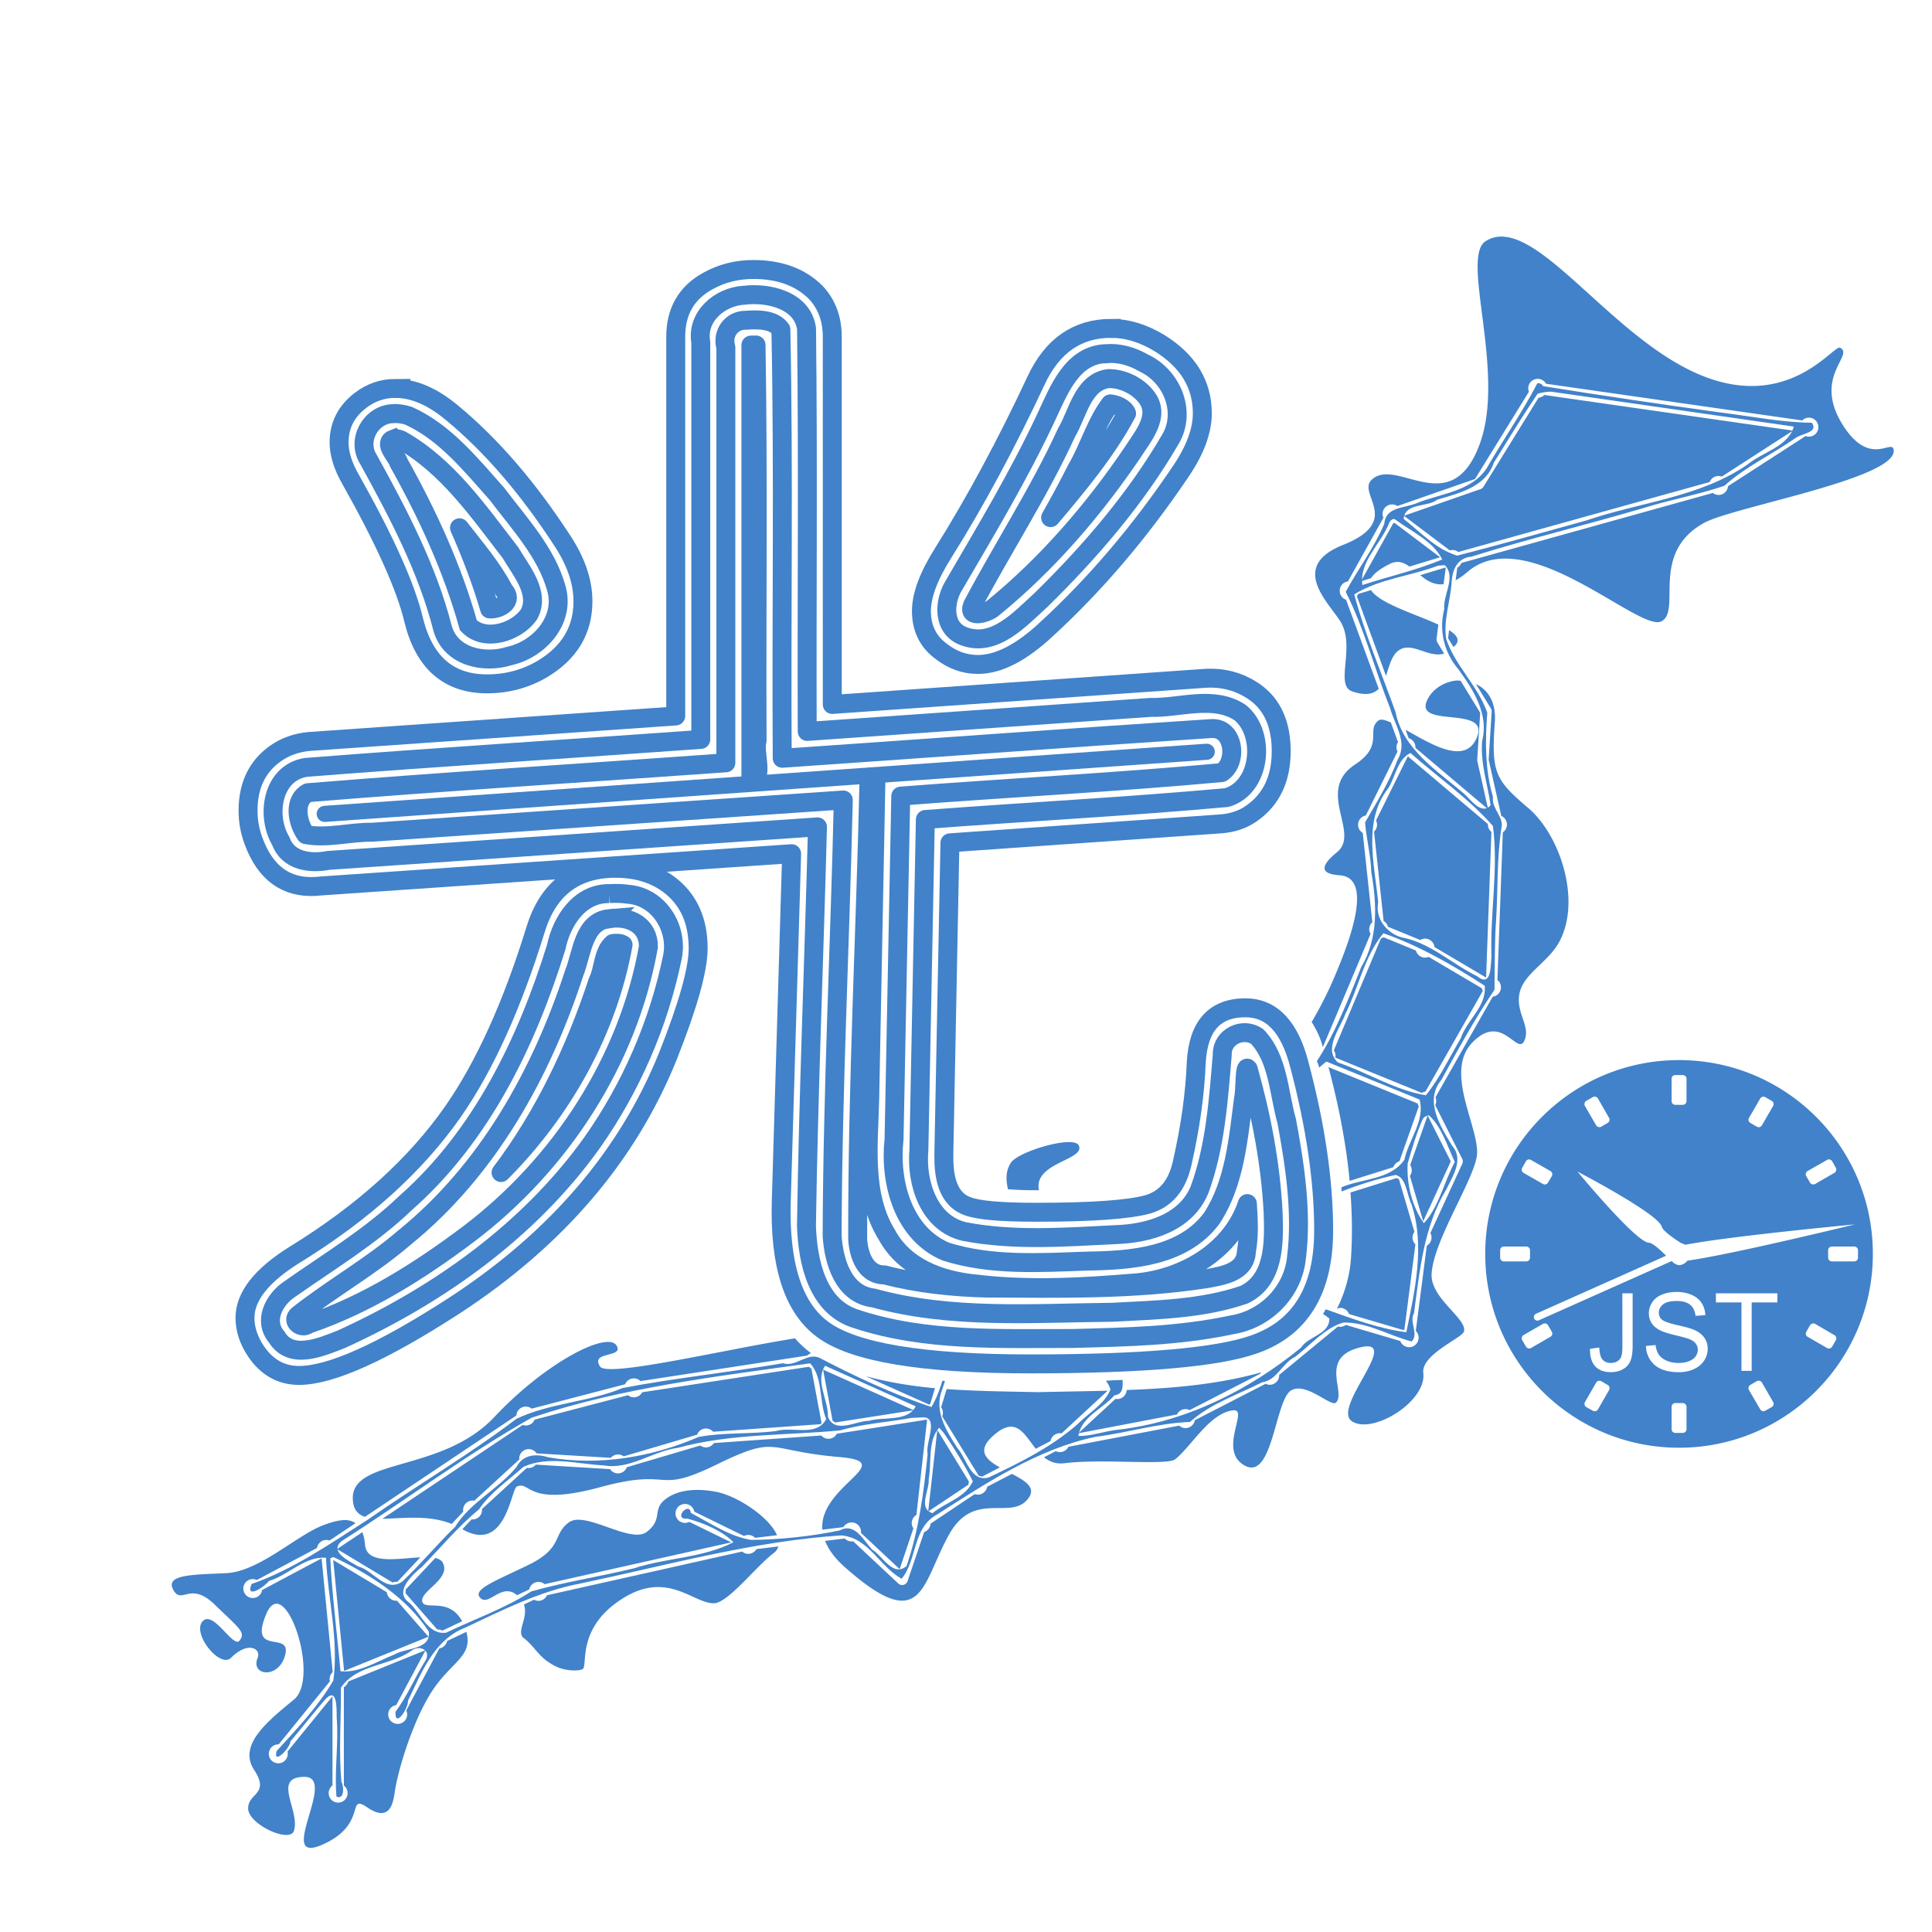
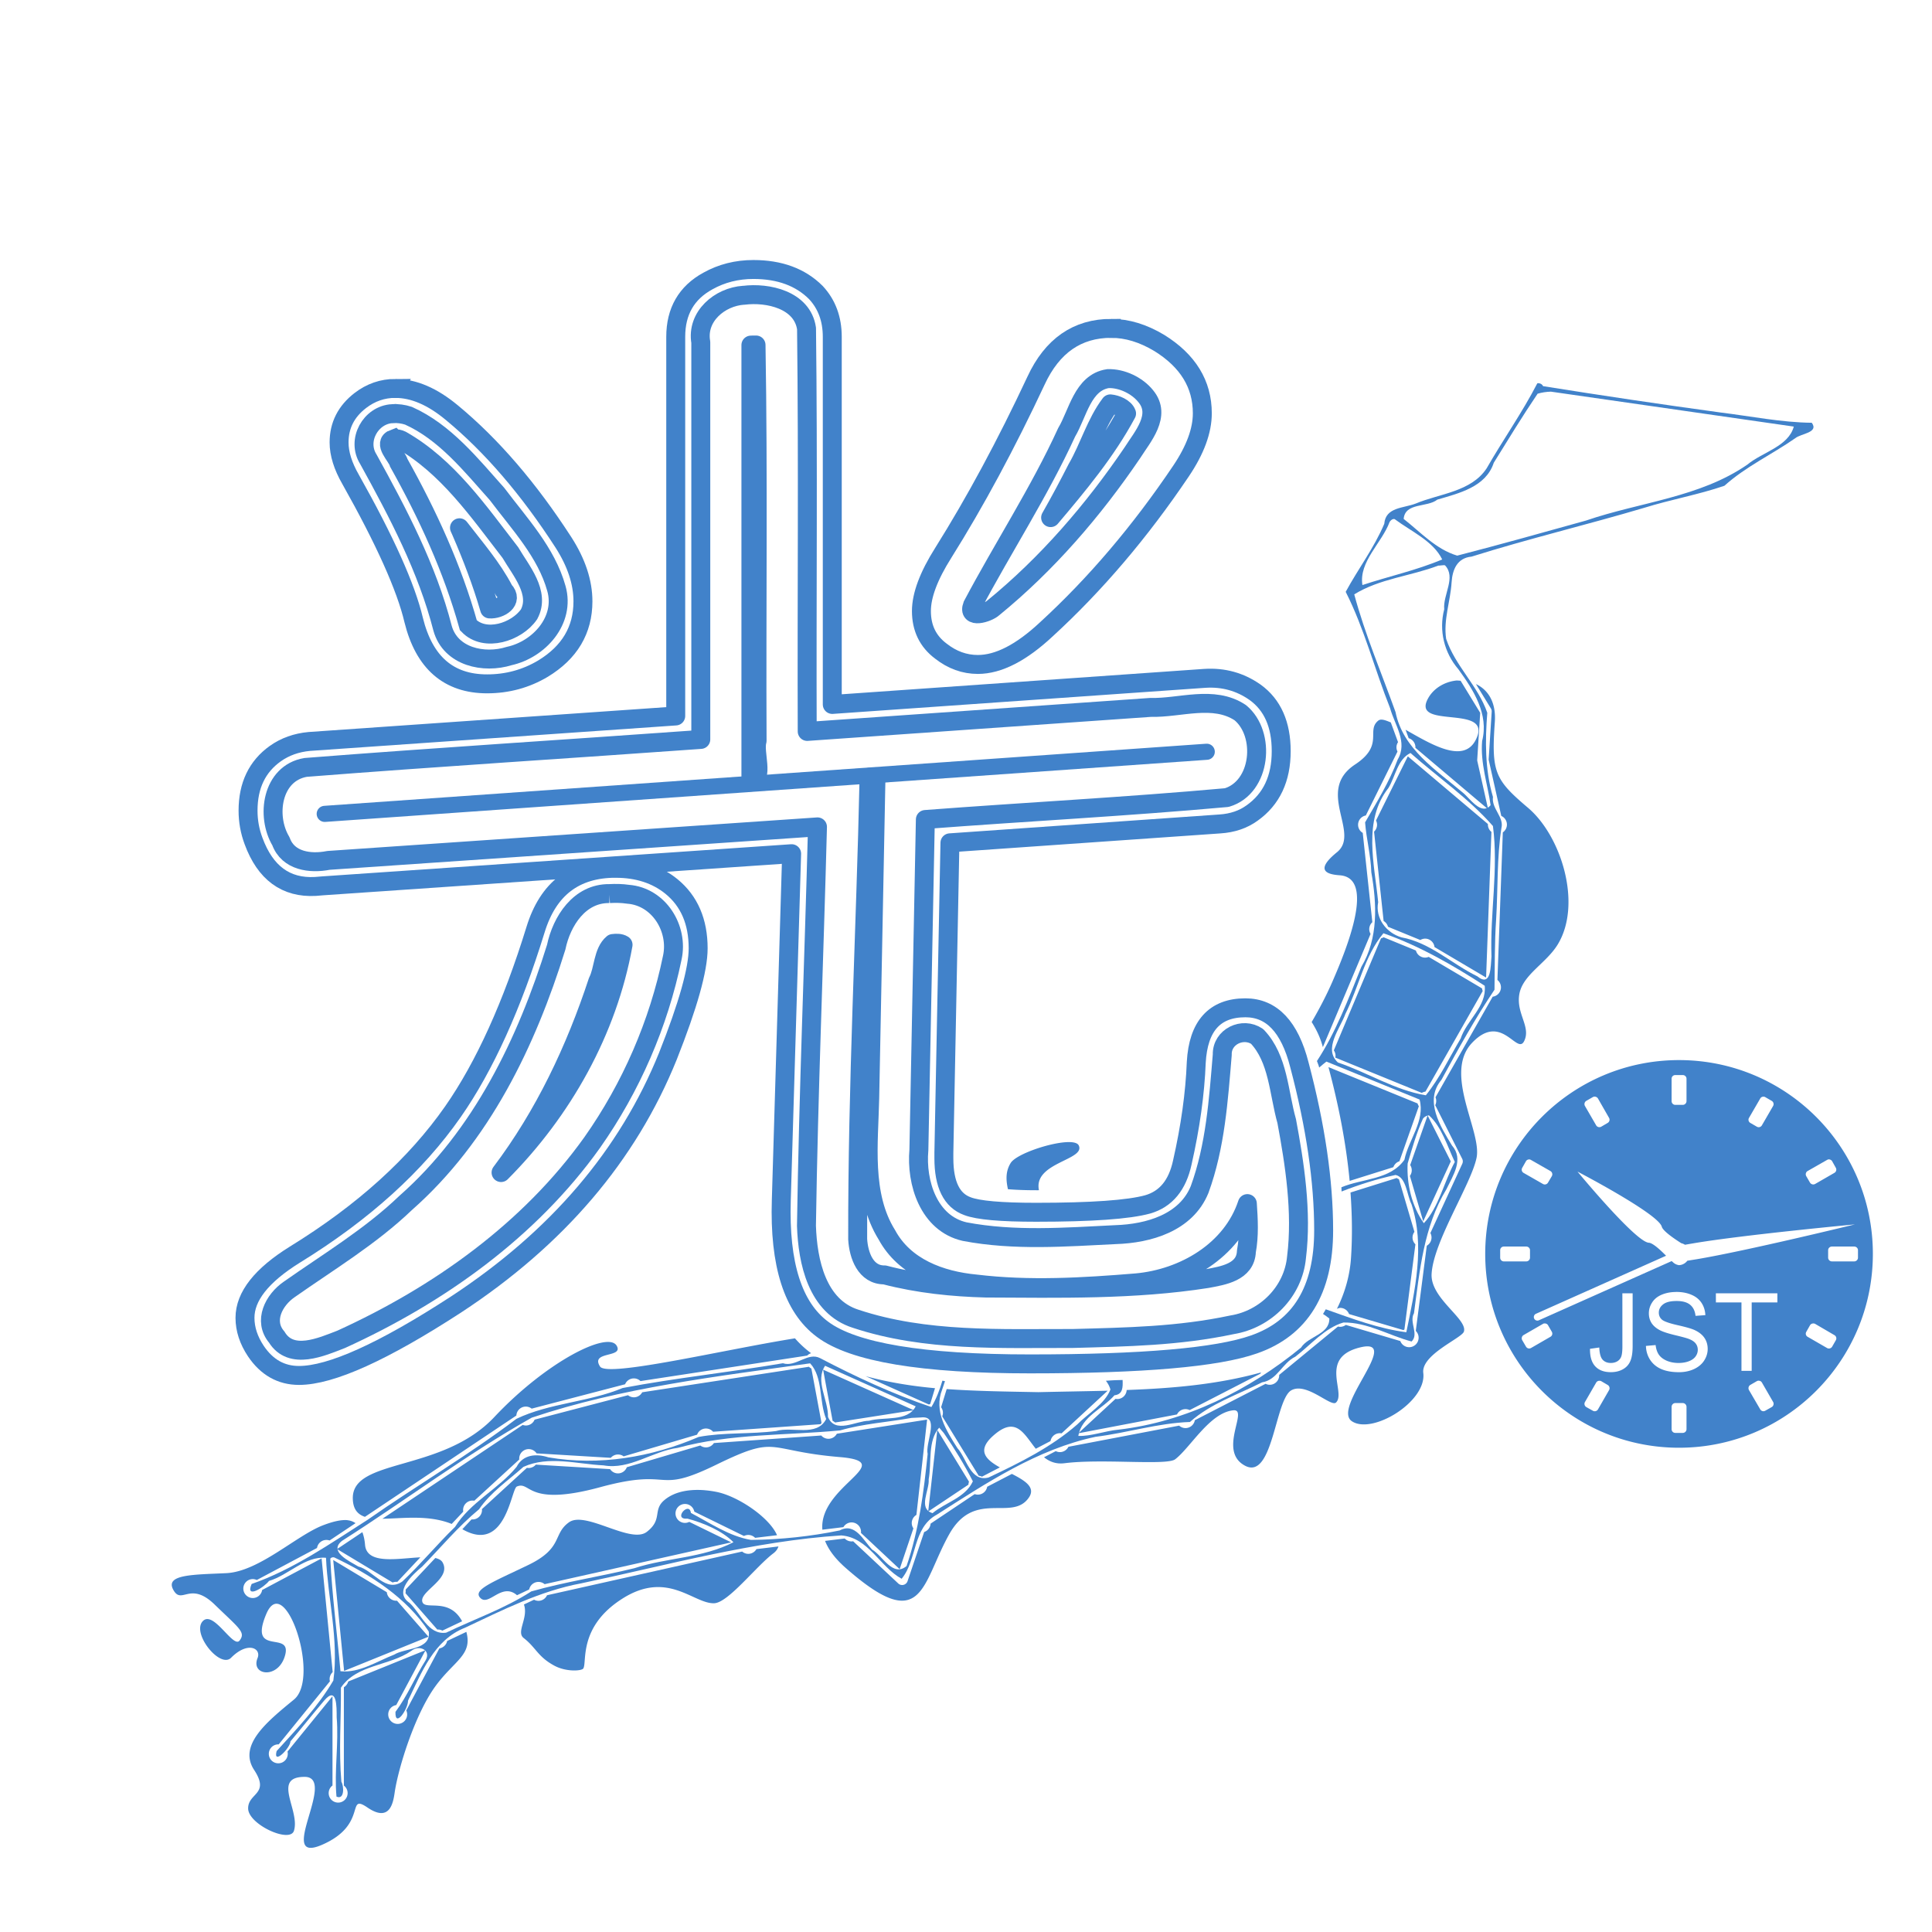
<svg xmlns="http://www.w3.org/2000/svg" width="77.102" height="77.102" version="1.1" viewBox="0 0 77.102 77.102" xml:space="preserve">
  <defs>
    <linearGradient id="linearGradient17077" gradientTransform="matrix(-31.166 -6.414 -14.756 5.863 -4903.4 -191.16)">
      <stop style="stop-color:#4182ca" offset="0" />
    </linearGradient>
  </defs>
  <g transform="translate(-98.412 -36.312)">
    <path d="m165.42 78.618c-4.273-6.82e-4 -7.737 3.463-7.736 7.736 6.8e-4 4.272 3.464 7.735 7.736 7.734 4.27-6.69e-4 7.733-3.463 7.734-7.734 1e-3 -4.272-3.462-7.735-7.734-7.736zm-0.15 0.597h0.297c0.082 0 0.15 0.064 0.15 0.146v0.894c0 0.082-0.067 0.15-0.15 0.15h-0.297c-0.083 0-0.148-0.067-0.148-0.15v-0.894c0-0.082 0.065-0.146 0.148-0.146zm-3.207 0.861c9e-3 5.11e-4 0.018 0.003 0.028 0.006 0.037 0.01 0.072 0.033 0.092 0.068l0.443 0.774c0.041 0.071 0.016 0.16-0.055 0.201l-0.255 0.15c-0.071 0.041-0.164 0.018-0.205-0.054l-0.447-0.772c-0.041-0.071-0.016-0.164 0.055-0.205l0.261-0.15c0.018-0.01 0.034-0.014 0.053-0.017 9e-3 -0.002 0.02-0.003 0.029-0.002zm6.71 0.002c0.029-3e-3 0.058 0.002 0.085 0.017l0.259 0.15c0.071 0.041 0.097 0.134 0.055 0.205l-0.447 0.772c-0.041 0.071-0.13 0.095-0.201 0.054l-0.259-0.15c-0.071-0.041-0.097-0.13-0.055-0.201l0.449-0.774c0.021-0.036 0.05-0.059 0.087-0.068 9e-3 -3e-3 0.018-0.003 0.028-0.004zm2.636 2.502c9e-3 6.12e-4 0.018 0.003 0.028 0.006 0.037 0.01 0.072 0.033 0.092 0.068l0.146 0.261c0.041 0.071 0.016 0.162-0.055 0.203l-0.769 0.443c-0.071 0.041-0.166 0.016-0.207-0.055l-0.148-0.255c-0.041-0.071-0.018-0.164 0.053-0.205l0.774-0.442c0.018-0.01 0.036-0.019 0.055-0.022 9e-3 -0.002 0.02-0.003 0.029-0.002zm-11.983 0.002h1e-3c0.029-0.002 0.058 0.006 0.085 0.022l0.774 0.442c0.071 0.041 0.097 0.134 0.055 0.205l-0.152 0.257c-0.041 0.071-0.13 0.095-0.201 0.054l-0.774-0.443c-0.071-0.041-0.095-0.132-0.053-0.203l0.148-0.261c0.021-0.036 0.053-0.059 0.09-0.068 9e-3 -3e-3 0.017-0.003 0.026-0.004zm1.94 0.486h1e-3s3.225 1.681 3.363 2.199c0.049 0.183 0.552 0.515 0.778 0.658 0.052 0.012 0.103 0.034 0.148 0.063 0.037-0.007-1e-3 -7.92e-4 0.364-0.063 1.993-0.335 6.417-0.75 6.417-0.75s-4.323 1.056-6.308 1.389l-0.379 0.061c-0.079 0.105-0.2 0.17-0.331 0.177-0.077-0.011-0.149-0.041-0.211-0.089l-0.083-0.074-5.301 2.363a0.142 0.142 0 0 1-0.188-0.072 0.142 0.142 0 0 1 0.072-0.187l5.194-2.317c-0.21-0.212-0.525-0.511-0.689-0.519-0.526-0.027-2.847-2.84-2.847-2.84zm-2.939 2.991h0.894c0.082 0 0.15 0.064 0.15 0.146v0.297c0 0.082-0.067 0.15-0.15 0.15h-0.894c-0.083 0-0.146-0.067-0.146-0.15v-0.297c0-0.082 0.064-0.146 0.146-0.146zm13.094 0h0.889c0.082 0 0.15 0.064 0.15 0.146v0.297c0 0.082-0.067 0.15-0.15 0.15h-0.889c-0.082 0-0.152-0.067-0.152-0.15v-0.297c0-0.082 0.069-0.146 0.152-0.146zm-6.215 1.811c0.229 0 0.431 0.038 0.606 0.113 0.176 0.073 0.31 0.182 0.405 0.325 0.094 0.144 0.144 0.306 0.152 0.488l-0.392 0.029c-0.021-0.196-0.094-0.343-0.216-0.443-0.121-0.1-0.3-0.15-0.538-0.15-0.248 0-0.429 0.045-0.543 0.137-0.113 0.09-0.168 0.199-0.168 0.327 0 0.111 0.04 0.203 0.12 0.275 0.079 0.072 0.283 0.146 0.615 0.222 0.334 0.075 0.563 0.14 0.687 0.196 0.18 0.083 0.313 0.188 0.399 0.316 0.086 0.127 0.129 0.274 0.129 0.44 0 0.165-0.048 0.319-0.142 0.466-0.094 0.145-0.231 0.258-0.408 0.34-0.176 0.08-0.374 0.122-0.595 0.122-0.28 0-0.516-0.042-0.706-0.124-0.189-0.082-0.337-0.204-0.445-0.368-0.107-0.165-0.163-0.349-0.168-0.556l0.386-0.035c0.018 0.155 0.061 0.283 0.128 0.382 0.068 0.099 0.172 0.18 0.312 0.242 0.141 0.06 0.299 0.091 0.475 0.091 0.156 0 0.294-0.024 0.414-0.07 0.12-0.046 0.208-0.11 0.266-0.19 0.059-0.082 0.088-0.17 0.088-0.266 0-0.097-0.029-0.181-0.085-0.253-0.056-0.073-0.149-0.134-0.279-0.183-0.083-0.032-0.266-0.082-0.551-0.15-0.284-0.069-0.483-0.135-0.597-0.196-0.148-0.077-0.259-0.172-0.333-0.286-0.072-0.115-0.107-0.244-0.107-0.386 0-0.156 0.044-0.303 0.133-0.438 0.088-0.137 0.218-0.24 0.388-0.31 0.17-0.07 0.361-0.105 0.569-0.105zm-2.149 0.054h0.41v2.108c0 0.259-0.031 0.46-0.094 0.602-0.062 0.142-0.163 0.251-0.299 0.325-0.135 0.075-0.294 0.113-0.477 0.113-0.272 0-0.479-0.078-0.624-0.235-0.143-0.156-0.213-0.388-0.207-0.697l0.37-0.052c9e-3 0.236 0.054 0.399 0.133 0.486 0.079 0.087 0.188 0.131 0.327 0.131 0.103 0 0.191-0.024 0.266-0.07 0.075-0.048 0.125-0.112 0.153-0.192 0.028-0.082 0.043-0.211 0.043-0.388zm3.732 0h2.454v0.364h-1.025v2.731h-0.408v-2.731h-1.02zm-6.845 1.205c0.019-0.002 0.039-7.91e-4 0.057 0.003 0.037 0.01 0.07 0.032 0.09 0.068l0.15 0.259c0.041 0.071 0.018 0.16-0.053 0.201l-0.774 0.447c-0.071 0.041-0.162 0.018-0.203-0.054l-0.15-0.257c-0.041-0.071-0.016-0.164 0.055-0.205l0.774-0.447c0.018-0.011 0.034-0.015 0.053-0.017zm10.721 0c0.029-0.002 0.06 7.91e-4 0.087 0.017l0.769 0.449c0.071 0.041 0.097 0.132 0.055 0.203l-0.146 0.255c-0.041 0.071-0.134 0.097-0.205 0.055l-0.774-0.447c-0.072-0.041-0.095-0.128-0.053-0.2l0.148-0.261c0.021-0.036 0.056-0.059 0.092-0.068 9e-3 -0.002 0.018-7.91e-4 0.028-0.002zm-2.156 2.284v0.002c9e-3 5.94e-4 0.018 0.002 0.028 0.003 0.037 0.01 0.068 0.033 0.089 0.068l0.447 0.774c0.041 0.071 0.016 0.164-0.055 0.205l-0.259 0.146c-0.071 0.041-0.158 0.016-0.2-0.055l-0.449-0.769c-0.041-0.071-0.016-0.166 0.055-0.207l0.259-0.15c0.018-0.01 0.036-0.015 0.055-0.017 9e-3 -6.79e-4 0.02-0.002 0.029-0.002zm-6.378 0.003c0.028-0.002 0.058 7.92e-4 0.085 0.017l0.255 0.15c0.071 0.041 0.097 0.134 0.055 0.205l-0.443 0.77c-0.041 0.071-0.132 0.095-0.203 0.054l-0.261-0.146c-0.071-0.041-0.097-0.132-0.055-0.203l0.447-0.774c0.021-0.036 0.056-0.06 0.092-0.07 9e-3 -0.002 0.018-7.93e-4 0.028-0.002zm3.039 0.889h0.297c0.082 0 0.15 0.069 0.15 0.152v0.891c0 0.082-0.067 0.148-0.15 0.148h-0.297c-0.083 0-0.148-0.065-0.148-0.148v-0.891c0-0.082 0.065-0.152 0.148-0.152z" style="fill:url(#linearGradient17077)" />
    <path d="m156.51 63.473c-0.475 0.058-0.926 0.329-1.139 0.773-0.566 1.184 2.679 0.142 1.932 1.598-0.498 0.97-1.811 0.144-2.797-0.408l0.123 0.336a0.378 0.378 0 0 1 0.27 0.361 0.378 0.378 0 0 1-2e-3 0.021l2.904 2.455-0.43-1.914a0.227 0.227 0 0 1-6e-3 -0.065l0.119-1.871-0.783-1.281c-0.064 7e-5 -0.128-0.014-0.191-6e-3zm0.803 0.137 0.598 0.975a0.227 0.227 0 0 1 0.031 0.133l-0.121 1.91 0.504 2.246a0.378 0.378 0 0 1 0.225 0.346 0.378 0.378 0 0 1-0.164 0.311l-0.215 5.889a0.378 0.378 0 0 1 0.141 0.295 0.378 0.378 0 0 1-0.33 0.373l-2.283 4.014a0.378 0.378 0 0 1 0.029 0.15 0.378 0.378 0 0 1-0.039 0.166l1.076 2.139a0.227 0.227 0 0 1 4e-3 0.197l-1.273 2.766a0.378 0.378 0 0 1 0.045 0.178 0.378 0.378 0 0 1-0.189 0.328l-0.439 3.4a0.378 0.378 0 0 1 0.113 0.271 0.378 0.378 0 0 1-0.377 0.379 0.378 0.378 0 0 1-0.354-0.246l-2.174-0.643a0.378 0.378 0 0 1-0.223 0.076 0.378 0.378 0 0 1-0.09-0.012l-2.346 1.93a0.378 0.378 0 0 1 0 2e-3 0.378 0.378 0 0 1 0 2e-3 0.378 0.378 0 0 1 0 2e-3 0.378 0.378 0 0 0 0 2e-3 0.378 0.378 0 0 1 0 2e-3 0.378 0.378 0 0 1 0 2e-3 0.378 0.378 0 0 1 0 2e-3 0.378 0.378 0 0 0 0 2e-3 0.378 0.378 0 0 1-0.377 0.379 0.378 0.378 0 0 1-0.166-0.039l-2.824 1.453a0.378 0.378 0 0 1-0.371 0.314 0.378 0.378 0 0 1-0.254-0.098l-4.42 0.844a0.378 0.378 0 0 1-0.34 0.213 0.378 0.378 0 0 1-0.164-0.039l-0.469 0.244c0.216 0.173 0.475 0.282 0.82 0.238 1.502-0.19 4.074 0.1 4.412-0.156 0.604-0.458 1.381-1.861 2.32-1.955 0.642-0.064-0.642 1.624 0.471 2.211 1.113 0.587 1.196-2.647 1.846-3.01 0.608-0.339 1.581 0.681 1.783 0.488 0.418-0.399-0.708-1.803 0.977-2.203 1.685-0.4-1.158 2.403-0.344 2.949 0.814 0.547 2.992-0.781 2.85-1.926-0.091-0.732 1.54-1.39 1.621-1.65 0.156-0.504-1.339-1.324-1.289-2.297 0.066-1.291 1.579-3.583 1.795-4.644s-1.345-3.364-0.174-4.59 1.787 0.51 2.072-0.062c0.285-0.573-0.33-1.101-0.191-1.879 0.139-0.778 1.075-1.225 1.535-1.984 0.979-1.618 0.135-4.326-1.188-5.447-1.322-1.121-1.469-1.414-1.326-3.424 0.058-0.818-0.29-1.297-0.754-1.516zm-3.781 1.42c-0.047 3e-3 -0.086 0.016-0.117 0.041-0.495 0.401 0.251 0.975-0.924 1.75-1.598 1.054 0.229 2.73-0.721 3.5s-0.325 0.891 0.109 0.922c1.422 0.101 0.3 2.883-0.293 4.244-0.234 0.537-0.515 1.077-0.828 1.613 0.178 0.279 0.323 0.579 0.416 0.893 0.01 0.034 0.019 0.068 0.029 0.102a0.378 0.378 0 0 1 6e-3 -4e-3l1.9-4.508a0.378 0.378 0 0 1-0.053-0.191 0.378 0.378 0 0 1 0.123-0.277l-0.383-3.564a0.378 0.378 0 0 1-0.186-0.324 0.378 0.378 0 0 1 0.309-0.371l1.264-2.551a0.378 0.378 0 0 1-0.041-0.17 0.378 0.378 0 0 1 0.061-0.203 0.378 0.378 0 0 1 2e-3 -2e-3l-0.289-0.787c-0.148-0.062-0.29-0.118-0.385-0.111zm1.072 1.473a0.378 0.378 0 0 1-0.014 2e-3l-1.264 2.551a0.378 0.378 0 0 1 0.041 0.17 0.378 0.378 0 0 1-0.119 0.275l0.381 3.566a0.378 0.378 0 0 1 0.174 0.23l1.291 0.529a0.378 0.378 0 0 1 0.191-0.055 0.378 0.378 0 0 1 0.375 0.336l2.059 1.217 0.213-5.812a0.378 0.378 0 0 1-0.141-0.293 0.378 0.378 0 0 1 2e-3 -0.021zm-0.975 7.213a0.378 0.378 0 0 1-0.104 0.043l-1.883 4.471a0.378 0.378 0 0 1 0.068 0.217 0.378 0.378 0 0 1-8e-3 0.072l3.451 1.408a0.378 0.378 0 0 1 0.146-0.051l2.285-4.014a0.378 0.378 0 0 1-0.027-0.105l-2.129-1.258a0.378 0.378 0 0 1-0.145 0.029 0.378 0.378 0 0 1-0.365-0.283zm-2.201 5.182c0.398 1.486 0.701 3.008 0.846 4.541l1.744-0.547a0.378 0.378 0 0 1 0.242-0.236l0.775-2.197a0.378 0.378 0 0 1-0.051-0.111zm3.957 1.93-0.695 1.98a0.378 0.378 0 0 1 0.062 0.209 0.378 0.378 0 0 1-0.074 0.223l0.531 1.812 1.1-2.391zm-14.393 1.064c-0.724 0.032-2.027 0.485-2.244 0.83-0.214 0.342-0.188 0.698-0.111 1.049 0.41 0.033 0.824 0.043 1.238 0.041-0.237-1.11 1.877-1.203 1.586-1.791-0.051-0.102-0.228-0.139-0.469-0.129zm13.16 1.432-1.844 0.578c0.063 0.872 0.079 1.747 0.019 2.621-0.048 0.705-0.247 1.395-0.562 2.023a0.378 0.378 0 0 1 0.131-0.039 0.378 0.378 0 0 1 0.354 0.246l2.172 0.641a0.378 0.378 0 0 1 0.037-0.025l0.439-3.4a0.378 0.378 0 0 1-0.115-0.271 0.378 0.378 0 0 1 0.076-0.225l-0.619-2.102a0.378 0.378 0 0 1-0.088-0.047zm-24.014 6.398c-2.868 0.459-7.494 1.568-7.779 1.125-0.405-0.629 0.957-0.334 0.662-0.832-0.352-0.593-2.796 0.632-4.883 2.85-2.087 2.218-5.681 1.627-5.646 3.252 9e-3 0.426 0.193 0.63 0.484 0.729l6.043-4.043a0.378 0.378 0 0 1 0.377-0.357 0.378 0.378 0 0 1 0.234 0.082l3.728-0.973a0.378 0.378 0 0 1 0.35-0.234 0.378 0.378 0 0 1 0.264 0.107l6.654-1.018a0.378 0.378 0 0 1 0.156-0.094c-0.238-0.175-0.452-0.375-0.645-0.594zm0.557 1.135-6.654 1.018a0.378 0.378 0 0 1-0.332 0.201 0.378 0.378 0 0 1-0.234-0.084l-3.728 0.975a0.378 0.378 0 0 1-0.35 0.234 0.378 0.378 0 0 1-0.125-0.023l-5.598 3.744c0.786-7e-3 1.83-0.17 2.764 0.207l0.461-0.49a0.378 0.378 0 0 1-6e-3 -0.066 0.378 0.378 0 0 1 0.379-0.377 0.378 0.378 0 0 1 0.07 0.006l1.793-1.645a0.378 0.378 0 0 1-2e-3 -0.037 0.378 0.378 0 0 1 0.377-0.377 0.378 0.378 0 0 1 0.316 0.17l2.961 0.178a0.378 0.378 0 0 1 0.287-0.133 0.378 0.378 0 0 1 0.227 0.074l2.93-0.865a0.378 0.378 0 0 1 0.354-0.246 0.378 0.378 0 0 1 0.285 0.129l4.289-0.301a0.378 0.378 0 0 1 0.039-0.051l-0.406-2.172a0.378 0.378 0 0 1-0.096-0.068zm0.566 0.115 0.379 2.043a0.378 0.378 0 0 1 0.098 0.066l3.139-0.49zm17.479 0.111c-1.748 0.484-3.553 0.636-5.365 0.701a0.378 0.378 0 0 1-0.322 0.357 0.378 0.378 0 0 1-0.055 0.004 0.378 0.378 0 0 1-0.068-0.008l-1.486 1.375 3.939-0.752a0.378 0.378 0 0 1 0.34-0.213 0.378 0.378 0 0 1 0.166 0.039l2.822-1.453a0.378 0.378 0 0 1 0.029-0.051zm-15.789 0.146 2.533 1.135a0.378 0.378 0 0 1 0.051-0.023l0.191-0.629c-0.94-0.085-1.87-0.236-2.775-0.482zm3.242 0.516-0.223 0.727a0.378 0.378 0 0 1 0.072 0.223 0.378 0.378 0 0 1-0.027 0.139l1.455 2.373a0.378 0.378 0 0 1 0.127 0.035 0.378 0.378 0 0 1 2e-3 2e-3l0.715-0.371c-0.546-0.306-0.938-0.659-0.277-1.254 0.919-0.828 1.229-0.091 1.711 0.51l0.588-0.307a0.378 0.378 0 0 1 0.373-0.314 0.378 0.378 0 0 1 0.068 0.006l1.84-1.701c-0.925 0.022-1.85 0.036-2.768 0.057-1.207-0.024-2.436-0.036-3.656-0.123zm-0.789 1.221-3.596 0.564a0.378 0.378 0 0 1-0.334 0.201 0.378 0.378 0 0 1-0.287-0.131l-4.285 0.301a0.378 0.378 0 0 1-0.318 0.174 0.378 0.378 0 0 1-0.225-0.076l-2.932 0.867a0.378 0.378 0 0 1-0.354 0.246 0.378 0.378 0 0 1-0.314-0.17l-2.963-0.18a0.378 0.378 0 0 1-0.287 0.135 0.378 0.378 0 0 1-0.068-0.008l-1.795 1.647a0.378 0.378 0 0 1 2e-3 0.035 0.378 0.378 0 0 1-0.377 0.379 0.378 0.378 0 0 1-0.041-2e-3l-0.367 0.391c1.737 1 1.941-1.605 2.176-1.703 0.568-0.238 0.367 0.831 3.33 0.025 2.963-0.805 2.119 0.328 4.627-0.895 2.508-1.223 1.938-0.555 4.932-0.305 2.382 0.199-0.843 1.141-0.697 2.898l0.84-0.102a0.378 0.378 0 0 1 0.326-0.189 0.378 0.378 0 0 1 0.377 0.377 0.378 0.378 0 0 1-4e-3 0.041l1.545 1.447 0.549-1.627a0.378 0.378 0 0 1-0.066-0.213 0.378 0.378 0 0 1 0.186-0.324l0.426-3.801a0.378 0.378 0 0 1-4e-3 -0.004zm0.414 0.41-0.363 3.258 1.605-1.072a0.378 0.378 0 0 1 0.023-0.119zm2.978 1.756-0.988 0.514a0.378 0.378 0 0 1-0.373 0.314 0.378 0.378 0 0 1-0.125-0.021l-1.76 1.178a0.378 0.378 0 0 1-0.256 0.334l-0.664 1.963a0.227 0.227 0 0 1-0.369 0.092l-1.801-1.685a0.378 0.378 0 0 1-0.064 0.006 0.378 0.378 0 0 1-0.273-0.117l-0.785 0.096c0.132 0.332 0.379 0.687 0.814 1.07 3.113 2.743 3.024 0.653 4.144-1.34 1.015-1.804 2.511-0.474 3.18-1.465 0.275-0.408-0.167-0.674-0.68-0.938z" style="fill:url(#linearGradient17077)" />
-     <path d="m158.43 45.757c-0.26-0.019-0.505 0.036-0.732 0.182-1.008 0.647 0.8 5.187-0.215 8.041-1.132 3.183-3.341 0.531-4.332 1.48-0.592 0.568 1.261 1.642-1.148 2.602-2.226 0.887-0.467 2.381-0.062 3.115 0.551 0.999-0.265 2.489 0.434 2.727 0.556 0.189 0.858 0.099 1.059-0.104l-1.303-3.553a0.378 0.378 0 0 1-0.254-0.357 0.378 0.378 0 0 1 0.328-0.375l1.416-2.541a0.378 0.378 0 0 1-0.033-0.154 0.378 0.378 0 0 1 0.379-0.377 0.378 0.378 0 0 1 0.209 0.062 0.378 0.378 0 0 1 2e-3 2e-3l3.098-1.078 2.152-3.484a0.378 0.378 0 0 1-0.027-0.137 0.378 0.378 0 0 1 0.379-0.377 0.378 0.378 0 0 1 0.33 0.195l10.225 1.465a0.378 0.378 0 0 1 0.266-0.111 0.378 0.378 0 0 1 0.379 0.379 0.378 0.378 0 0 1-0.379 0.379 0.378 0.378 0 0 1-0.129-0.025l-3.1 2.002a0.378 0.378 0 0 1-0.375 0.35 0.378 0.378 0 0 1-0.23-0.08l-10.033 2.793a0.378 0.378 0 0 1-0.166 0.191l-0.064 0.5c0.144-0.078 0.294-0.18 0.463-0.326 2.356-2.043 6.864 2.421 7.748 1.965 0.82-0.423-0.485-2.723 1.707-3.93 1.158-0.637 7.583-1.746 7.564-2.873-9e-3 -0.565-0.911 0.712-2.01-0.998-1.256-1.954 0.461-2.818-0.131-3.119-0.265-0.135-2.154 2.731-5.916 0.936-3.08-1.47-5.676-5.231-7.496-5.365zm1.613 6.318a0.378 0.378 0 0 1-0.23 0.109l-2.197 3.551a0.227 0.227 0 0 1-0.117 0.096l-3.059 1.065 1.832 1.381h2e-3a0.378 0.378 0 0 1 0.105-0.016 0.378 0.378 0 0 1 0.23 0.08l10.033-2.793a0.378 0.378 0 0 1 0.352-0.24 0.378 0.378 0 0 1 0.131 0.023l2.84-1.834zm-5.975 5.107a0.378 0.378 0 0 1-0.055 0.012l-1.287 2.314 0.4-0.121c0.112-0.178 0.344-0.368 0.758-0.574 0.302-0.151 0.545-0.055 0.777 0.109l1.223-0.371-1.815-1.369zm2.041 1.775-1.018 0.309c0.262 0.218 0.552 0.404 0.932 0.361zm-2.982 0.904-0.518 0.156a0.378 0.378 0 0 1-0.047 0.09l1.162 3.176c0.14-0.408 0.232-0.868 0.568-1.053 0.516-0.283 1.155 0.354 1.752 0.164l-0.271-0.445a0.227 0.227 0 0 1-0.031-0.146l0.072-0.564c-0.91-0.421-2.339-0.839-2.688-1.377zm3.115 1.598-0.041 0.322 0.217 0.354c0.036-0.04 0.074-0.063 0.109-0.113 0.14-0.198-8.3e-4 -0.382-0.285-0.562z" style="fill:url(#linearGradient17077)" />
    <path d="m126.53 95.783c-0.536-0.042-1.172 0.023-1.613 0.402-0.465 0.4-0.05 0.769-0.695 1.262-0.645 0.493-2.445-0.854-3.103-0.383-0.659 0.471-0.22 1.027-1.627 1.705-1.407 0.678-2.205 0.977-1.924 1.299 0.342 0.391 0.855-0.629 1.477-0.094l0.486-0.23a0.378 0.378 0 0 1 0.369-0.301 0.378 0.378 0 0 1 0.246 0.09l7.449-1.668-1.676-0.818a0.378 0.378 0 0 1-0.17 0.041 0.378 0.378 0 0 1-0.379-0.377 0.378 0.378 0 0 1 0.379-0.379 0.378 0.378 0 0 1 0.371 0.305 0.378 0.378 0 0 1 0 2e-3l1.982 0.971a0.378 0.378 0 0 1 0.172-0.041 0.378 0.378 0 0 1 0.273 0.115l0.875-0.105c-0.305-0.71-1.548-1.549-2.4-1.725-0.146-0.03-0.313-0.056-0.492-0.07zm2.949 2.244-0.879 0.107a0.378 0.378 0 0 1-0.326 0.189 0.378 0.378 0 0 1-0.244-0.092l-7.787 1.744a0.378 0.378 0 0 1-0.344 0.223 0.378 0.378 0 0 1-0.174-0.045l-0.404 0.191c0.189 0.538-0.324 1.094-0.01 1.338 0.499 0.387 0.558 0.748 1.234 1.109 0.467 0.249 1.075 0.207 1.143 0.109 0.164-0.239-0.219-1.671 1.58-2.801 1.799-1.13 2.826 0.226 3.647 0.195 0.559-0.021 1.668-1.47 2.363-1.994 0.107-0.081 0.169-0.174 0.201-0.275z" style="fill:url(#linearGradient17077)" />
    <path d="m112.28 96.978c-0.253-0.022-0.578 0.052-0.977 0.205-1.063 0.407-2.555 1.847-3.859 1.91-1.304 0.063-2.456 0.043-2.117 0.664 0.339 0.621 0.661-0.371 1.652 0.59 0.991 0.961 1.248 1.105 0.994 1.436s-1.055-1.253-1.48-0.762c-0.425 0.492 0.703 1.889 1.141 1.449 0.671-0.675 1.214-0.371 1.057 0.012-0.288 0.703 0.848 0.86 1.103-0.129 0.255-0.989-1.484 0.091-0.754-1.633 0.73-1.723 2.176 2.537 1.103 3.418-1.073 0.881-2.237 1.82-1.59 2.807 0.647 0.987-0.25 0.911-0.238 1.545 0.012 0.634 1.669 1.394 1.828 0.883 0.254-0.813-0.901-2.15 0.426-2.15 1.327-3.3e-4 -1.175 3.517 0.689 2.713 1.864-0.804 0.945-2.084 1.822-1.488 0.877 0.596 1.02-0.169 1.08-0.586 0.142-0.989 0.811-3.136 1.631-4.26 0.745-1.022 1.486-1.238 1.232-2.166l-0.766 0.363a0.378 0.378 0 0 1-0.311 0.297l-1.32 2.475a0.378 0.378 0 0 1 0.035 0.16 0.378 0.378 0 0 1-0.377 0.379 0.378 0.378 0 0 1-0.379-0.379 0.378 0.378 0 0 1 0.32-0.373l1.17-2.191-3.086 1.25a0.378 0.378 0 0 1-0.174 0.229v3.924a0.378 0.378 0 0 1 0.15 0.301 0.378 0.378 0 0 1-0.377 0.379 0.378 0.378 0 0 1-0.379-0.379 0.378 0.378 0 0 1 0.152-0.303v-3.562l-1.795 2.207a0.378 0.378 0 0 1 0.01 0.092 0.378 0.378 0 0 1-0.377 0.377 0.378 0.378 0 0 1-0.379-0.377 0.378 0.378 0 0 1 0.379-0.379 0.378 0.378 0 0 1 0.016 0l2.043-2.516a0.378 0.378 0 0 1-0.012-0.09 0.378 0.378 0 0 1 0.123-0.277l-0.443-4.539-2.373 1.262a0.378 0.378 0 0 1-0.371 0.32 0.378 0.378 0 0 1-0.379-0.377 0.378 0.378 0 0 1 0.379-0.379 0.378 0.378 0 0 1 0.158 0.037l2.404-1.279a0.378 0.378 0 0 1 0.375-0.32 0.378 0.378 0 0 1 0.127 0.021l1.035-0.691c-0.093-0.062-0.196-0.106-0.324-0.117zm0.592 0.48-1.008 0.674 2.217 1.334a0.378 0.378 0 0 1 0.145-0.027 0.378 0.378 0 0 1 0.043 2e-3l0.918-0.979c-0.902 0.042-2.14 0.304-2.207-0.502-0.017-0.204-0.055-0.364-0.107-0.502zm2.912 1.031-1.186 1.262a0.378 0.378 0 0 1 4e-3 0.064 0.378 0.378 0 0 1-8e-3 0.078l1.27 1.451a0.378 0.378 0 0 1 0.027-2e-3 0.378 0.378 0 0 1 0.176 0.045l0.787-0.373c-0.533-0.992-1.517-0.398-1.592-0.797-0.078-0.417 1.182-0.908 0.811-1.555-0.053-0.092-0.158-0.142-0.289-0.174zm-4.074 0.08 0.434 4.426 3.367-1.365-1.256-1.438a0.378 0.378 0 0 1-0.029 2e-3 0.378 0.378 0 0 1-0.377-0.34z" style="fill:url(#linearGradient17077)" />
    <g transform="translate(166.51 147.27)" style="fill:#826be8;inline-size:78.296;stroke-width:.378;white-space:pre">
      <path d="m-43.528-76.306q1.332 0 2.227 0.726 1.065 0.872 1.065 2.469 0 1.259-1.21 4.309-2.397 5.931-8.449 9.902-4.358 2.833-6.271 2.833-1.065 0-1.719-0.968-0.436-0.654-0.436-1.332 0-1.283 1.985-2.518 4.091-2.518 6.319-5.714 1.888-2.712 3.293-7.263 0.751-2.445 3.196-2.445z" style="fill:none;stroke-width:.756;stroke:url(#linearGradient17077)" />
      <path d="m-23.748-97.853q0.944 0 1.913 0.581 1.719 1.065 1.719 2.808 0 1.041-0.847 2.3-2.445 3.631-5.375 6.319-1.501 1.404-2.736 1.404-0.799 0-1.477-0.533-0.775-0.581-0.775-1.598 0-0.944 0.872-2.324 1.913-3.05 3.704-6.876 0.968-2.082 3.002-2.082z" style="fill:none;stroke-width:.756;stroke:url(#linearGradient17077)" />
      <path d="m-52.316-95.456q1.089 0 2.252 0.968 2.373 1.961 4.455 5.181 0.775 1.21 0.775 2.348 0 1.719-1.598 2.687-1.017 0.605-2.227 0.605-2.3 0-2.929-2.542-0.46-1.961-2.518-5.617-0.46-0.799-0.46-1.477 0-1.017 0.847-1.671 0.629-0.484 1.404-0.484z" style="fill:none;stroke-width:.756;stroke:url(#linearGradient17077)" />
      <path d="m-30.188-77.323-0.242 12.371v0.218q0 1.574 0.944 1.913 0.629 0.242 2.736 0.242 3.317 0 4.455-0.315 1.089-0.315 1.38-1.671 0.484-2.131 0.557-3.995 0.121-2.179 1.961-2.179 1.574 0 2.155 2.276 0.968 3.656 0.968 6.609 0 3.583-2.784 4.551-2.203 0.775-8.934 0.775-6.44 0-8.28-1.38-1.767-1.307-1.646-5.157l0.412-13.824-18.715 1.283-0.291 0.024q-1.767 0.097-2.469-1.816-0.218-0.581-0.218-1.21 0-1.501 1.089-2.276 0.581-0.412 1.356-0.484l14.623-1.017v-15.131q0-1.525 1.283-2.227 0.823-0.46 1.816-0.46 1.574 0 2.494 0.92 0.654 0.702 0.654 1.767v14.671l14.865-1.041q1.114-0.073 2.01 0.557 1.041 0.751 1.041 2.348 0 1.646-1.162 2.469-0.533 0.387-1.283 0.436z" style="fill:none;stroke-linecap:round;stroke-linejoin:round;stroke-width:.756;stroke:url(#linearGradient17077)" />
      <path d="m-52.436-94.451c-0.873 0.045-1.439 1.067-0.961 1.822 1.188 2.153 2.348 4.352 2.962 6.747 0.321 1.139 1.651 1.421 2.657 1.105 1.191-0.261 2.244-1.423 1.885-2.694-0.403-1.45-1.483-2.592-2.369-3.772-1.041-1.166-2.08-2.472-3.535-3.124-0.206-0.067-0.423-0.098-0.639-0.084z" style="fill:none;stroke-width:.756;stroke:url(#linearGradient17077)" />
      <path d="m-52.373-93.451c-0.479 0.173 0.119 0.694 0.19 0.964 1.149 2.056 2.143 4.213 2.777 6.484 0.66 0.686 1.933 0.272 2.422-0.441 0.457-0.858-0.329-1.746-0.746-2.461-1.27-1.641-2.51-3.443-4.35-4.488-0.089-0.042-0.194-0.064-0.292-0.057z" style="fill:none;stroke-width:.756;stroke:url(#linearGradient17077)" />
      <path d="m-49.691-89.74c0.435 1.006 0.828 2.031 1.133 3.084 0.4 0.027 0.98-0.314 0.571-0.745-0.474-0.91-1.152-1.686-1.774-2.495l0.041 0.091z" style="fill:none;stroke-linecap:round;stroke-linejoin:round;stroke-width:.756;stroke:url(#linearGradient17077)" />
-       <path d="m-23.943-96.846c-1.379 0.037-1.908 1.483-2.401 2.531-1.082 2.318-2.401 4.512-3.687 6.718-0.41 0.666-0.456 1.737 0.423 2.039 1.212 0.439 2.234-0.714 3.045-1.448 1.97-1.93 3.799-4.055 5.187-6.445 0.635-1.104 0.028-2.51-1.083-3.023-0.446-0.259-0.964-0.413-1.483-0.371z" style="fill:none;stroke-width:.756;stroke:url(#linearGradient17077)" />
      <path d="m-23.881-95.848c-1.012 0.154-1.203 1.397-1.651 2.147-1.092 2.384-2.534 4.591-3.757 6.9-0.211 0.56 0.611 0.3 0.82 0.111 2.153-1.756 3.997-3.894 5.556-6.191 0.414-0.655 1.175-1.495 0.541-2.263-0.344-0.431-0.959-0.723-1.509-0.704z" style="fill:none;stroke-width:.756;stroke:url(#linearGradient17077)" />
      <path d="m-23.787-94.84c-0.578 0.764-0.843 1.74-1.327 2.573-0.337 0.663-0.687 1.319-1.056 1.966 1.105-1.307 2.221-2.646 3.031-4.156-0.08-0.226-0.419-0.363-0.648-0.383z" style="fill:none;stroke-linecap:round;stroke-linejoin:round;stroke-width:.756;stroke:url(#linearGradient17077)" />
      <path d="m-43.777-75.297c-1.192-0.016-1.907 1.095-2.125 2.142-1.18 3.796-2.979 7.532-6.006 10.202-1.402 1.344-3.073 2.346-4.652 3.456-0.604 0.417-1.046 1.252-0.494 1.9 0.574 0.938 1.788 0.392 2.578 0.086 3.884-1.769 7.511-4.348 10.011-7.851 1.551-2.202 2.654-4.737 3.196-7.374 0.256-1.162-0.531-2.439-1.762-2.534-0.247-0.037-0.497-0.04-0.746-0.027z" style="fill:none;stroke-width:.756;stroke:url(#linearGradient17077)" />
-       <path d="m-43.768-74.297c-1.057 0.089-1.103 1.407-1.418 2.18-1.309 4.013-3.454 7.867-6.777 10.553-1.321 1.14-2.858 1.998-4.223 3.072-0.325 0.247 0.13 0.602 0.394 0.378 2.325-0.791 4.445-2.128 6.4-3.6 3.672-2.782 6.357-6.907 7.171-11.46 0.007-0.864-0.764-1.246-1.547-1.123z" style="fill:none;stroke-width:.756;stroke:url(#linearGradient17077)" />
      <path d="m-43.639-73.305c-0.404 0.336-0.36 1.042-0.602 1.512-0.893 2.716-2.132 5.341-3.861 7.629 2.457-2.467 4.25-5.651 4.869-9.09-0.122-0.076-0.27-0.066-0.406-0.051z" style="fill:none;stroke-linecap:round;stroke-linejoin:round;stroke-width:.756;stroke:url(#linearGradient17077)" />
      <path d="m-38.418-99.176c-0.959 0.063-1.891 0.848-1.713 1.878v15.849c-5.257 0.379-10.52 0.705-15.773 1.117-1.342 0.232-1.591 1.935-0.982 2.949 0.286 0.793 1.178 0.904 1.897 0.761 6.505-0.445 13.01-0.894 19.515-1.337-0.137 5.307-0.36 10.613-0.44 15.92 0.047 1.425 0.42 3.226 1.973 3.713 2.779 0.92 5.764 0.779 8.653 0.784 2.16-0.059 4.217-0.091 6.357-0.546 1.345-0.216 2.446-1.323 2.574-2.693 0.228-1.811-0.079-3.759-0.391-5.434-0.321-1.133-0.33-2.488-1.179-3.38-0.571-0.391-1.415 0.007-1.393 0.727-0.151 1.808-0.276 3.665-0.904 5.381-0.542 1.331-2.036 1.758-3.348 1.8-2.003 0.098-4.047 0.258-6.029-0.12-1.434-0.327-1.944-1.951-1.826-3.262 0.086-4.395 0.172-8.79 0.258-13.185 4.008-0.305 8.028-0.512 12.028-0.874 1.374-0.405 1.571-2.541 0.538-3.39-1.072-0.708-2.397-0.178-3.581-0.209-4.567 0.32-9.133 0.641-13.7 0.959-0.018-5.359 0.037-10.723-0.027-16.08-0.168-1.144-1.541-1.448-2.506-1.326z" style="fill:none;stroke-linejoin:round;stroke-width:.756;stroke:url(#linearGradient17077)" />
-       <path d="m-38.338-98.178c-0.58-0.005-0.956 0.538-0.793 1.079v16.583c-5.561 0.399-11.13 0.739-16.686 1.193-0.596 0.332-0.408 1.211-0.074 1.674 0.855 0.159 1.754-0.106 2.628-0.096 6.273-0.429 12.546-0.86 18.819-1.287-0.132 5.792-0.426 11.584-0.446 17.376 0.06 1.032 0.447 2.356 1.655 2.499 3.094 0.853 6.348 0.599 9.52 0.569 1.718-0.093 3.577-0.121 5.26-0.699 1.237-0.589 1.203-2.103 1.165-3.269-0.098-1.944-0.467-3.876-0.996-5.743-0.16-0.24-0.105 0.87-0.188 1.195-0.211 1.619-0.35 3.361-1.262 4.76-1.143 1.544-3.222 1.687-4.983 1.714-1.874 0.066-3.823 0.193-5.631-0.378-1.712-0.721-2.258-2.78-2.069-4.481 0.089-4.566 0.179-9.132 0.268-13.698 4.268-0.331 8.548-0.546 12.809-0.938 0.659-0.427 0.5-1.834-0.436-1.756-5.698 0.371-11.403 0.793-17.104 1.184-0.036-5.703 0.062-11.417-0.053-17.113-0.292-0.417-0.951-0.399-1.402-0.367z" style="fill:none;stroke-linejoin:round;stroke-width:.756;stroke:url(#linearGradient17077)" />
      <path d="m-38.131-97.186v17.404c0.548-0.105 0.107-1.13 0.247-1.614-0.024-5.265 0.047-10.53-0.042-15.794-0.068-0.006-0.137 0.004-0.205 0.004zm4.715 17.248c-0.134 6.145-0.467 12.289-0.454 18.435 0.038 0.637 0.314 1.432 1.074 1.424 1.349 0.353 2.736 0.49 4.041 0.524 2.941 0.013 5.909 0.08 8.823-0.376 0.645-0.12 1.543-0.256 1.575-1.087 0.117-0.628 0.081-1.273 0.038-1.907-0.62 1.882-2.532 2.991-4.429 3.163-2.125 0.175-4.281 0.302-6.405 0.046-1.42-0.134-2.85-0.666-3.551-1.961-0.998-1.598-0.722-3.674-0.685-5.457 0.083-4.275 0.169-8.549 0.25-12.824-0.092 0.006-0.185 0.013-0.277 0.02z" style="fill:none;stroke-linecap:round;stroke-linejoin:round;stroke-width:.756;stroke:url(#linearGradient17077)" />
      <path d="m-55.139-78.478 35.2-2.479" style="fill:none;stroke-linecap:round;stroke-width:.643;stroke:url(#linearGradient17077)" />
    </g>
    <path d="m159.83 51.605c-0.023-0.002-0.046-0.001-0.068 0.006-0.607 1.175-1.367 2.25-2.023 3.394-0.621 0.937-1.867 1.001-2.828 1.402-0.49 0.191-1.202 0.139-1.256 0.809-0.403 0.958-1.043 1.798-1.539 2.715 0.748 1.474 1.156 3.1 1.77 4.637 0.185 0.677 0.716 1.359 0.305 2.055-0.33 0.884-0.838 1.708-1.301 2.508 0.05 0.665 0.229 1.317 0.248 1.992 0.222 1.266 0.285 2.63-0.398 3.775-0.516 1.276-1.014 2.605-1.772 3.758 0.019 0.059 0.054 0.131 0.07 0.188 0.006 0.02 0.013 0.051 0.02 0.072 0.094-0.083 0.19-0.163 0.289-0.238 1.239 0.505 2.478 1.009 3.717 1.514 0.23 0.844-0.442 1.607-0.605 2.404-0.565 0.806-1.68 0.745-2.514 1.098 0.002 0.057 0.004 0.111 0.006 0.168 0.7-0.273 1.417-0.502 2.156-0.66 0.433 0.097 0.446 0.798 0.635 1.168 0.547 1.669 0.135 3.444-0.207 5.109-1.094-0.141-2.154-0.54-3.215-0.916-0.033 0.068-0.074 0.122-0.109 0.186 0.087 0.056 0.171 0.116 0.252 0.182 0.012 0.636-0.834 0.7-1.129 1.16-2.079 1.704-4.589 2.96-7.283 3.275-0.532 0.047-1.11 0.272-1.605 0.25 0.127-0.776 0.977-1.082 1.441-1.621 0.338-0.038 0.337-0.316 0.326-0.611-0.092 0.002-0.21 0.006-0.299 0.008-0.089 0.002-0.258 0.018-0.367 0.023 0.079 0.104 0.144 0.217 0.18 0.35-0.228 0.582-0.887 0.948-1.328 1.397-1.044 0.911-2.295 1.528-3.533 2.113-0.724 0.196-0.878-0.765-1.246-1.172-0.442-0.695-0.948-1.485-0.609-2.334 0.038-0.111 0.076-0.225 0.113-0.338-0.011-0.003-0.025-0.003-0.035-0.006-0.023-0.006-0.045-0.008-0.068-0.014-0.109 0.371-0.244 0.728-0.439 1.053-1.531-0.515-3.021-1.209-4.441-1.951-0.49-0.258-0.966 0.371-1.486 0.203-2.125 0.362-4.282 0.586-6.393 0.988-1.362 0.568-2.921 0.597-4.24 1.23-1.907 1.447-3.979 2.657-5.939 4.029-1.482 0.946-2.971 1.987-4.629 2.562-0.269 0.624 0.506 0.128 0.693-0.121 0.778-0.23 1.436-0.998 2.275-0.924 0.073 1.629 0.515 3.283 0.293 4.898-0.613 1.043-1.462 1.936-2.264 2.816-0.152 0.584 0.543-0.117 0.553-0.389 0.45-0.534 0.885-1.082 1.34-1.621 0.522-0.616 0.502 0.251 0.504 0.664 0.087 1.05-0.101 2.139-0.008 3.162 0.322 0.145 0.302-0.41 0.195-0.594-0.108-1.248-0.008-2.502-0.018-3.752 0.632-0.938 1.942-0.861 2.814-1.473 0.311-0.251 0.8-0.027 0.566 0.381-0.426 0.672-0.721 1.413-1.203 2.057-0.024 0.67 0.507-0.12 0.502-0.449 0.536-1.111 1.028-2.422 2.272-2.908 1.503-0.707 2.99-1.466 4.641-1.773 3.439-0.724 6.865-1.685 10.379-1.912 1.089 0.089 1.531 1.248 2.406 1.73 0.63-0.759 0.424-2.032 1.41-2.562 1.976-1.261 3.999-2.609 6.328-3.103 1.263-0.156 2.492-0.549 3.769-0.592 0.826-0.74 1.925-1.099 2.877-1.582 0.612-0.097 0.799-0.766 1.326-1.023 0.616-0.47 1.173-1.146 1.922-1.365 0.963-0.012 1.846 0.531 2.719 0.758 0.307-0.293-0.109-0.77 0.096-1.129 0.229-1.695 0.385-3.452 1.295-4.949 0.264-0.552 0.704-1.191 0.221-1.744-0.459-0.761-1.121-1.788-0.42-2.621 0.664-1.22 1.347-2.456 2.117-3.596 0.015-0.933 0.001-1.878 0.066-2.818 0.073-1.207 0.025-2.457 0.211-3.637 0.11-0.435-0.404-0.777-0.338-1.238-0.323-1.089-0.314-2.249-0.227-3.359-0.368-1.073-1.283-1.872-1.641-2.949-0.116-0.75 0.17-1.502 0.217-2.256 0.033-0.51 0.223-0.975 0.797-1.027 2.278-0.717 4.604-1.269 6.894-1.949 1.053-0.328 2.169-0.525 3.197-0.879 0.846-0.763 1.895-1.247 2.826-1.897 0.227-0.19 0.952-0.217 0.66-0.617-1.211-0.012-2.43-0.261-3.643-0.41-2.363-0.323-4.728-0.675-7.08-1.051-0.028-0.063-0.093-0.108-0.162-0.115zm0.482 0.338 9.686 1.393c-0.212 0.795-1.26 1.022-1.853 1.518-1.902 1.314-4.295 1.496-6.438 2.232-1.711 0.476-3.423 0.957-5.141 1.4-0.848-0.252-1.466-0.94-2.137-1.465 0.057-0.661 0.943-0.449 1.344-0.77 0.859-0.254 1.938-0.502 2.252-1.471 0.574-0.924 1.141-1.858 1.75-2.756 0.176-0.052 0.354-0.077 0.537-0.082zm-6.303 5.084c0.02-0.004 0.04-0.004 0.061 0.002 0.651 0.487 1.539 0.873 1.897 1.609-1.028 0.435-2.126 0.671-3.184 1.022-0.149-0.93 0.774-1.677 1.086-2.519 0.03-0.048 0.082-0.101 0.141-0.113zm2.004 1.84c0.022-2.51e-4 0.045 6.29e-4 0.066 0.006 0.452 0.478-0.088 1.177-0.031 1.752-0.221 0.851-0.002 1.736 0.566 2.397 0.6 0.827 1.22 1.791 0.947 2.861-0.077 0.871 0.22 1.734 0.338 2.561-0.369 0.438-0.826-0.275-1.107-0.498-1.065-0.903-2.396-1.745-2.688-3.219-0.559-1.557-1.223-3.111-1.647-4.695 1.018-0.63 2.251-0.726 3.352-1.148 0.066 3e-3 0.136-0.015 0.203-0.016zm-1.312 7.496c1.097 0.969 2.322 1.81 3.291 2.914 0.226 1.73-0.12 3.47-0.059 5.207-0.035 0.366 0.002 1.25-0.564 0.791-1.023-0.498-1.883-1.347-3.027-1.555-0.604-0.177-1.055-0.766-0.93-1.404-0.143-1.511-0.624-3.245 0.412-4.561 0.276-0.459 0.362-1.144 0.877-1.393zm-1.08 7.193c1.428 0.5 2.777 1.274 4.043 2.096 0.084 0.826-0.718 1.371-0.961 2.107-0.45 0.759-0.836 1.583-1.389 2.264-1.244-0.207-2.328-0.91-3.508-1.309-0.597-0.542 0.094-1.366 0.299-1.941 0.528-1.054 0.757-2.306 1.516-3.217zm1.818 7.268c0.506 0.453 0.736 1.238 1.031 1.859-0.429 0.79-0.637 1.808-1.236 2.445-0.477-0.675-0.69-1.569-0.646-2.383 0.178-0.602 0.357-1.231 0.613-1.793 0.054-0.072 0.149-0.122 0.238-0.129zm-24.697 9.895c0.523 0.56 0.349 1.517 0.641 2.225-0.379 0.727-1.355 0.282-1.996 0.477-1.024 0.132-2.094 0.048-3.092 0.236-1.881 0.809-3.967 1.165-6 0.814-0.48-0.154-1.011-0.117-1.266 0.379-0.729 0.892-1.841 1.406-2.457 2.397-0.723 0.704-1.372 1.49-2.102 2.178-0.664 0.472-1.156-0.447-1.76-0.598-0.344-0.207-1.204-0.592-0.646-1.025 2.532-1.61 4.952-3.441 7.568-4.914 3.588-1.204 7.377-1.643 11.109-2.168zm0.598 0.098 3.615 1.619c-0.315 0.627-1.269 0.405-1.863 0.576-0.521 0.002-1.36 0.54-1.637-0.156 0.017-0.667-0.525-1.439-0.115-2.039zm3.953 2.059c0.577 0.046 0.042 1.029 0.139 1.463-0.154 1.509-0.347 3.032-0.842 4.471-0.548 0.463-0.963-0.422-1.375-0.658-0.344-0.364-0.681-1.093-1.291-0.764-1.16 0.24-2.363 0.366-3.541 0.379-0.876-0.148-1.629-0.674-2.398-1.076-0.065-0.494-0.747 0.278-0.137 0.227 0.653 0.175 1.387 0.487 1.834 0.941-1.224 0.636-2.657 0.613-3.955 1.037-1.363 0.335-2.773 0.545-4.113 0.926-1.06 0.687-2.269 1.103-3.398 1.647-0.72 0.104-1.016-0.779-1.459-1.188-0.657-0.443 0.123-1.128 0.502-1.449 0.748-0.768 1.438-1.6 2.272-2.289 0.461-0.678 1.17-1.153 1.768-1.69 1.007-0.459 2.151-0.11 3.199-0.061 1.045 0.189 1.951-0.567 2.963-0.699 2.114-0.578 4.32-0.488 6.481-0.697 0.924-0.269 1.899-0.325 2.85-0.498 0.124-0.006 0.249-0.012 0.373-0.018 0.049-0.006 0.092-0.007 0.131-0.004zm0.6 0.41c0.061 0.072 0.122 0.143 0.184 0.215 0.425 0.616 0.824 1.267 1.16 1.928-0.307 0.661-1.09 0.837-1.609 1.27-0.598-0.185-0.115-0.919-0.154-1.352 0.123-0.672-0.046-1.543 0.42-2.061zm-24.145 5.178c1.446 0.687 2.887 1.604 3.775 2.959 0.098 0.738-0.938 0.647-1.381 0.922-0.685 0.266-1.397 0.744-2.143 0.662-0.133-1.497-0.331-3-0.406-4.494 0.036-0.045 0.099-0.063 0.154-0.049z" style="color:#000000;fill:url(#linearGradient17077)" />
  </g>
</svg>